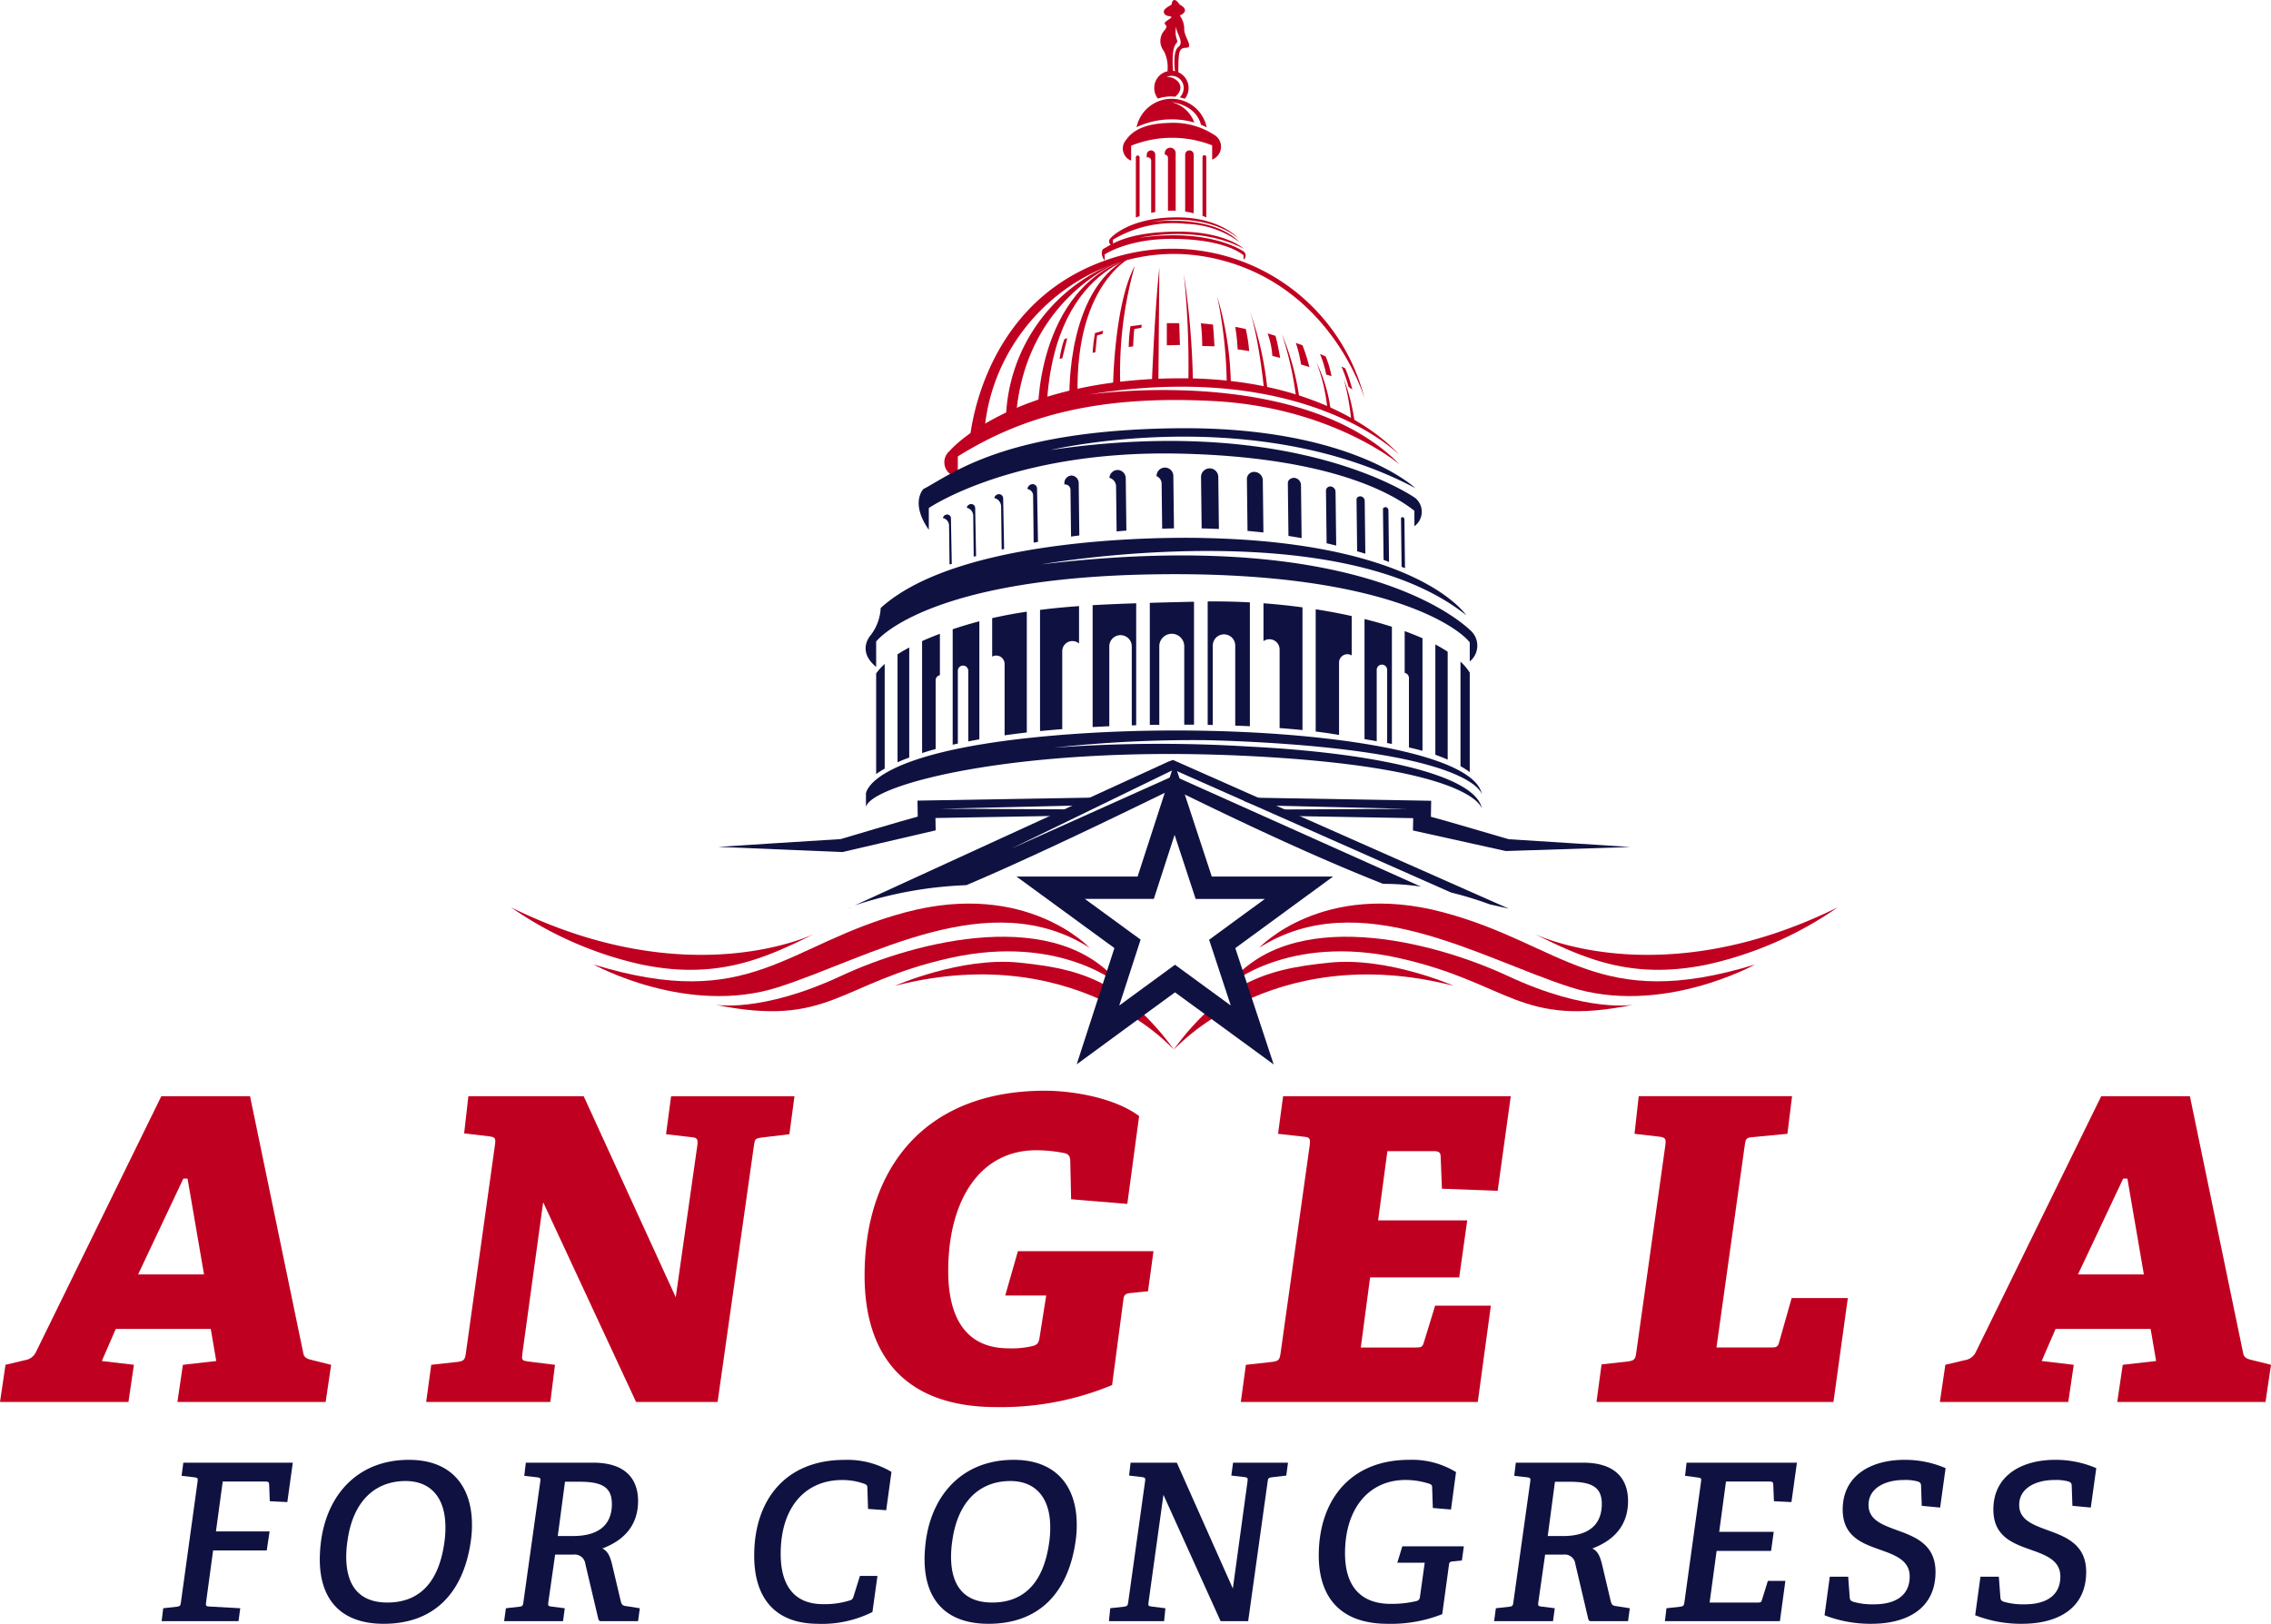
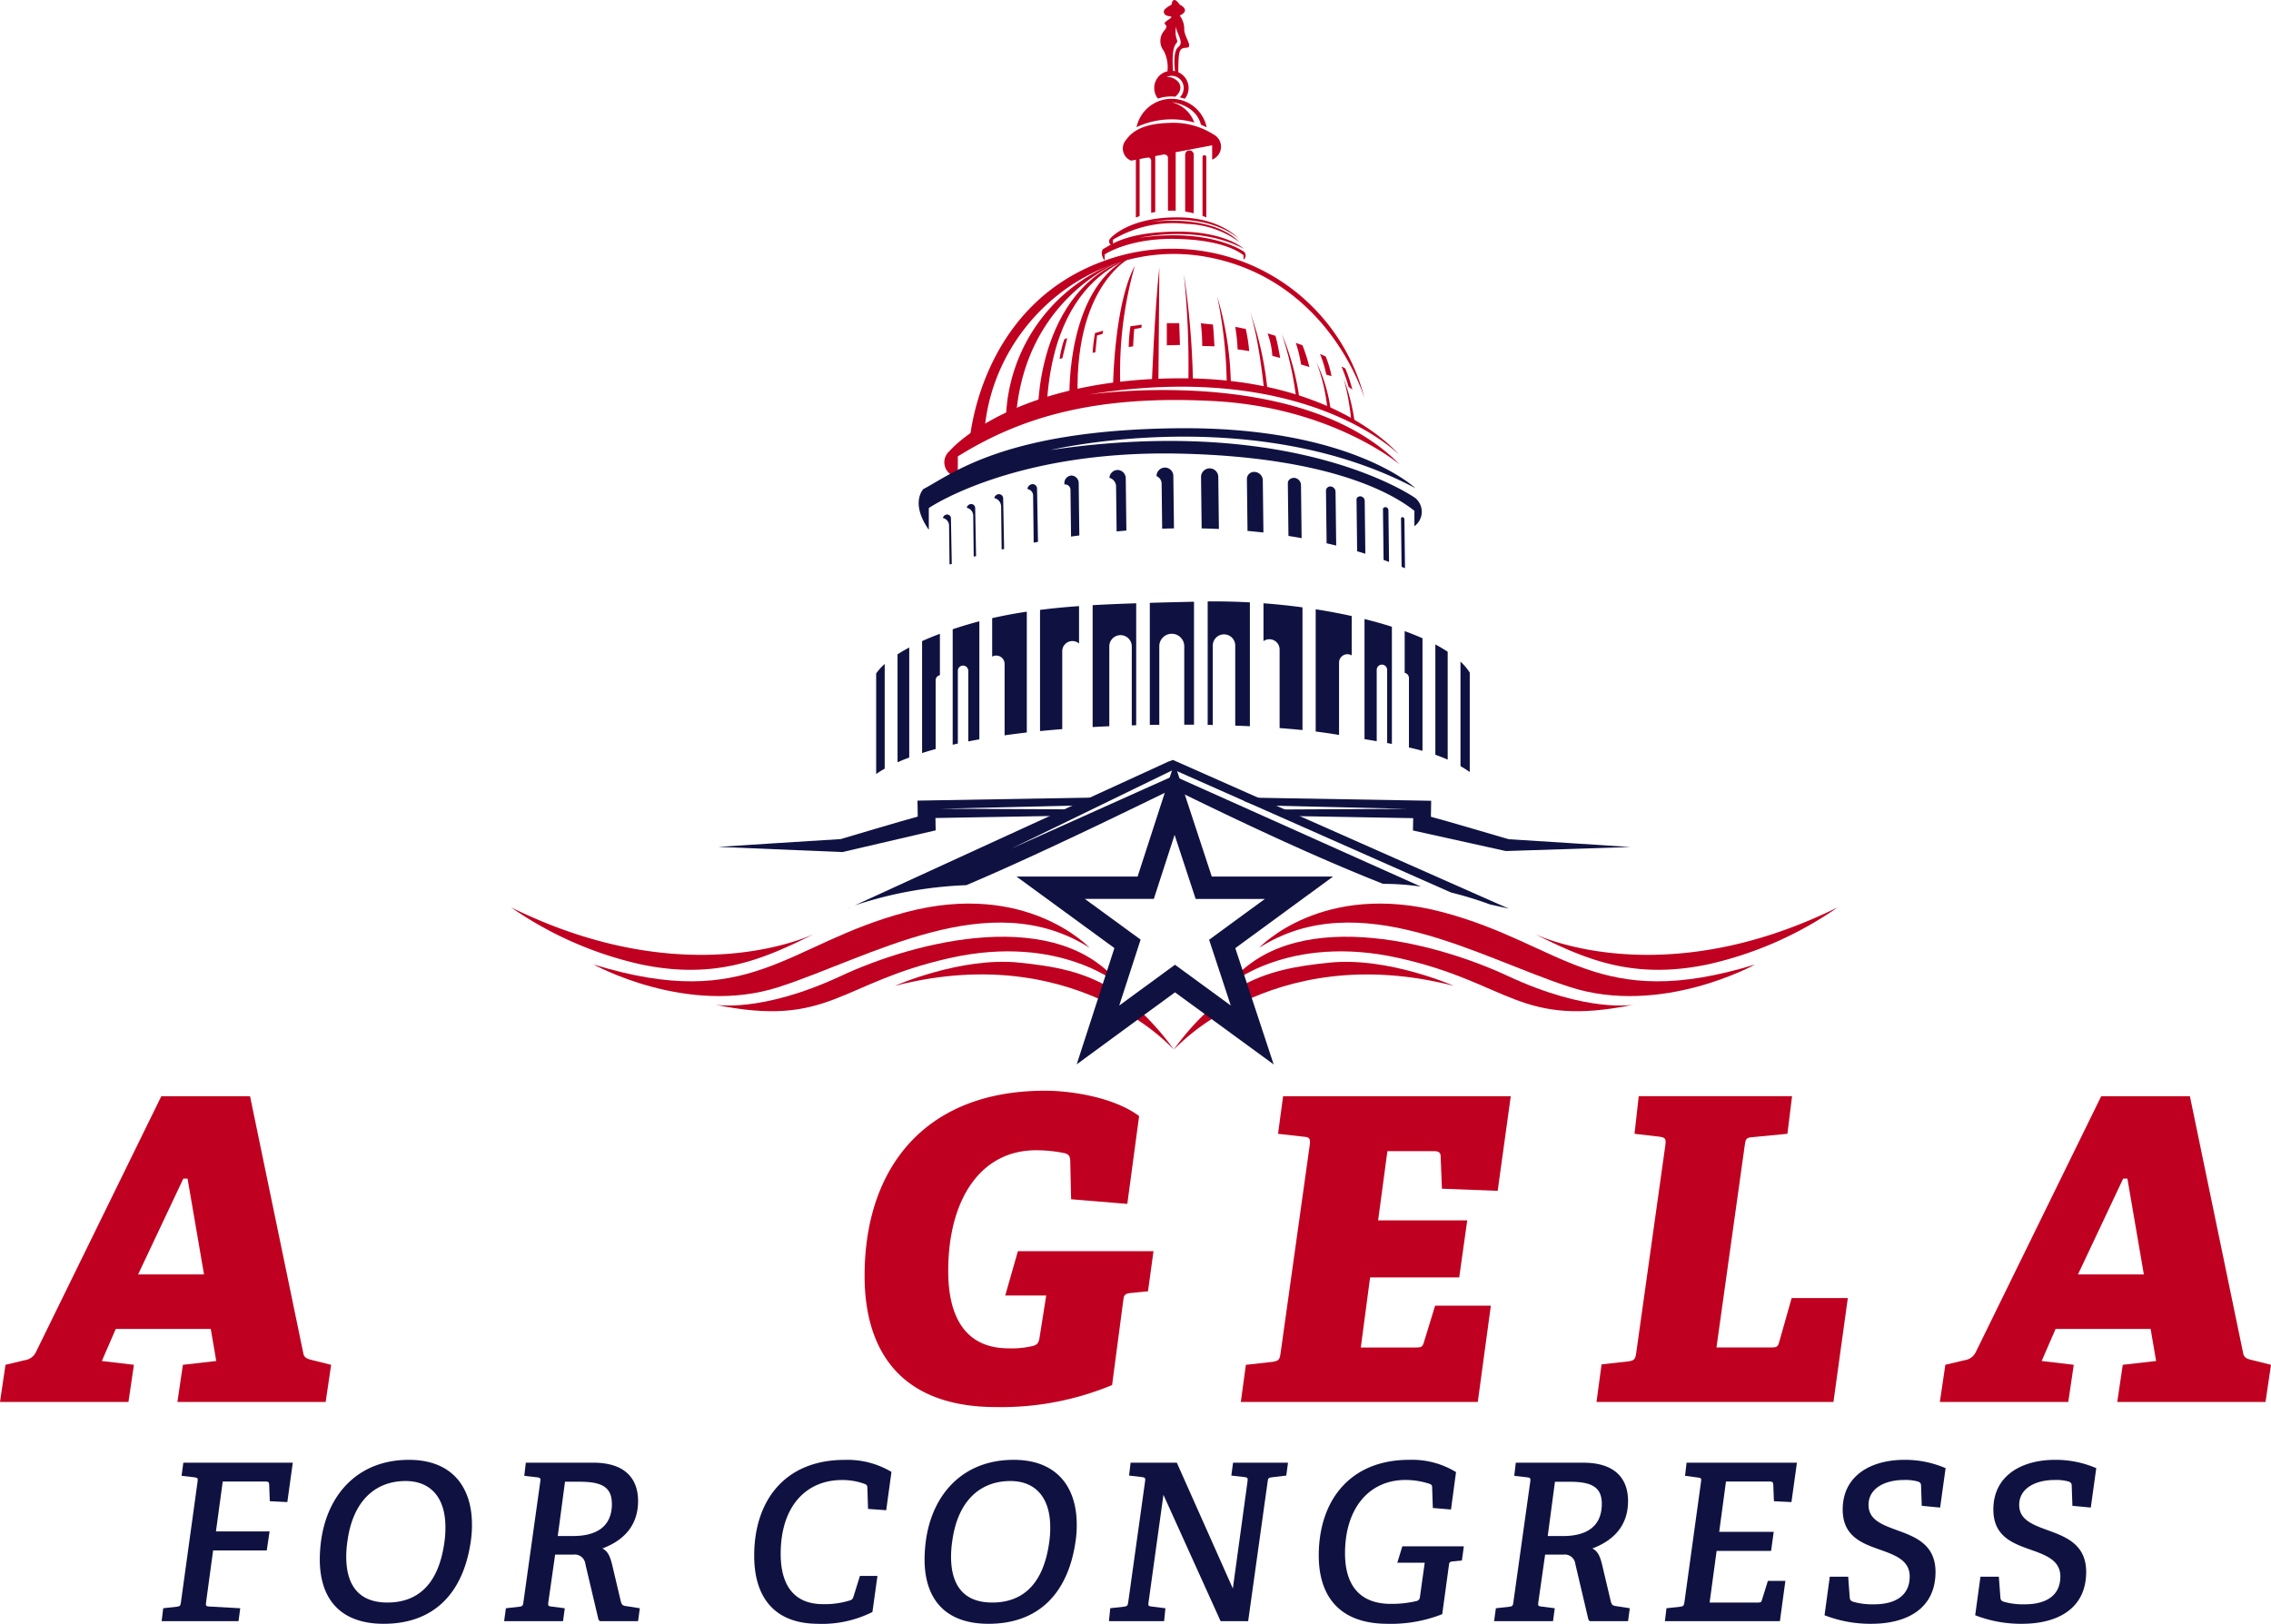
<svg xmlns="http://www.w3.org/2000/svg" id="logo_full_color" width="239.321" height="171.141" viewBox="0 0 239.321 171.141">
  <defs>
    <clipPath id="clip-path">
      <rect id="Rectangle_21" data-name="Rectangle 21" width="239.321" height="171.141" fill="none" />
    </clipPath>
  </defs>
  <g id="Group_6" data-name="Group 6" clip-path="url(#clip-path)">
    <path id="Path_108" data-name="Path 108" d="M119.845,106.254l-.938.638a22.5,22.5,0,0,1,4.8,3.733,28.735,28.735,0,0,0-3.866-4.371" fill="#c00020" />
    <path id="Path_109" data-name="Path 109" d="M117.328,104.336c-3.112-1.961-6.258-2.5-9.914-2.88-6.118-.637-13.1,2.443-13.1,2.443,10.032-2.576,17.654-.566,22.623,1.91Z" fill="#c00020" />
    <path id="Path_110" data-name="Path 110" d="M100.365,50.108a1.555,1.555,0,0,1-.287-2.583c1.435-1.626,8.7-7.747,24.772-7.651s22.573,8.034,22.573,8.034S137.56,37.829,114.616,41.6c0,0,22.406-3.335,32.9,7.365,0,0-7.078-6.025-19.608-6.695s-20.373,1.721-26.972,5.834v2.009Z" fill="#c00020" />
    <path id="Path_111" data-name="Path 111" d="M116.412,27.476V26.82s2.544-1.751,7.55-1.642,6.729,1.45,7.085,1.724v.465a.538.538,0,0,0,.027-.848s-3.556-2.545-11-1.45c0,0,6.1-1.45,11,1.149,0,0-1.942-1.86-7.167-1.806s-6.811,1.395-7.659,1.833c0,0-.411.41.164,1.231" fill="#c00020" />
    <path id="Path_112" data-name="Path 112" d="M117.124,25.835a.444.444,0,0,1-.082-.738c.41-.465,2.489-2.216,7.085-2.189s6.456,2.3,6.456,2.3-2.821-2.883-9.383-1.805c0,0,6.408-.955,9.41,2.106A9.965,9.965,0,0,0,125,23.592a12.366,12.366,0,0,0-7.714,1.669v.574Z" fill="#c00020" />
    <path id="Path_113" data-name="Path 113" d="M102.183,46.473s.956-14.156,14.06-18.938a20.876,20.876,0,0,1,27.546,14.443s-3.444-11.956-15.782-14.73S104.383,34.039,103.713,45.9Z" fill="#c00020" />
    <path id="Path_114" data-name="Path 114" d="M106.008,44.082a18.135,18.135,0,0,1,12.434-16.69s-10.425,3.682-11.382,16.594Z" fill="#c00020" />
    <path id="Path_115" data-name="Path 115" d="M109.4,42.958s.024-14.73,12.267-16.356c0,0-10.5.455-11.358,16.141Z" fill="#c00020" />
    <path id="Path_116" data-name="Path 116" d="M112.7,41.811s-.383-12.051,6.887-14.921c0,0-6.313,2.559-6.026,14.8Z" fill="#c00020" />
    <path id="Path_117" data-name="Path 117" d="M117.295,40.735s.1-8.608,2.295-12.721a40.92,40.92,0,0,0-1.53,12.625Z" fill="#c00020" />
    <path id="Path_118" data-name="Path 118" d="M121.384,40.376s.311-7.867.789-12.171c0,0-.1,11.191-.1,12.147Z" fill="#c00020" />
    <path id="Path_119" data-name="Path 119" d="M125.234,40.065a93.461,93.461,0,0,0-.478-11.191,86.827,86.827,0,0,1,.956,11.287Z" fill="#c00020" />
    <path id="Path_120" data-name="Path 120" d="M129.275,40.376a47.873,47.873,0,0,0-1-9.11,33.939,33.939,0,0,1,1.434,9.254Z" fill="#c00020" />
    <path id="Path_121" data-name="Path 121" d="M133.22,41.165s-.574-5.954-1.65-8.752a34.945,34.945,0,0,1,2.009,8.824Z" fill="#c00020" />
    <path id="Path_122" data-name="Path 122" d="M136.591,41.954a34.225,34.225,0,0,0-1.506-6.743A27.551,27.551,0,0,1,136.95,42.1Z" fill="#c00020" />
    <path id="Path_123" data-name="Path 123" d="M139.891,43.174a18.9,18.9,0,0,0-1.148-4.95,16.056,16.056,0,0,1,1.507,5.165Z" fill="#c00020" />
    <path id="Path_124" data-name="Path 124" d="M142.4,44.321a26.431,26.431,0,0,0-.789-4.376,20.6,20.6,0,0,1,1.148,4.591Z" fill="#c00020" />
    <path id="Path_125" data-name="Path 125" d="M141.362,38.618a17.217,17.217,0,0,1,.753,2.152l.395.287a16.021,16.021,0,0,0-.741-2.224Z" fill="#c00020" />
    <path id="Path_126" data-name="Path 126" d="M140.318,39.646a10.534,10.534,0,0,0-.613-2.07l-.6-.272a11.678,11.678,0,0,1,.658,2.175Z" fill="#c00020" />
    <path id="Path_127" data-name="Path 127" d="M137.986,38.69a17.453,17.453,0,0,0-.731-2.3l-.7-.251a13.035,13.035,0,0,1,.549,2.27Z" fill="#c00020" />
    <path id="Path_128" data-name="Path 128" d="M134.906,37.722s-.287-1.686-.5-2.331l-.825-.251a8.483,8.483,0,0,1,.5,2.367Z" fill="#c00020" />
    <path id="Path_129" data-name="Path 129" d="M131.642,37a17.808,17.808,0,0,0-.359-2.331l-1.112-.216a19.022,19.022,0,0,1,.251,2.368Z" fill="#c00020" />
    <path id="Path_130" data-name="Path 130" d="M127.983,36.5s-.09-1.686-.161-2.295l-1.274-.126a21.427,21.427,0,0,1,.144,2.385Z" fill="#c00020" />
    <path id="Path_131" data-name="Path 131" d="M124.343,36.359l-.072-2.3h-1.309v2.332Z" fill="#c00020" />
    <path id="Path_132" data-name="Path 132" d="M120.326,34.225l-1.2.161a17.3,17.3,0,0,0-.18,2.188l.466-.071s.054-1.363.126-1.83l.735-.125Z" fill="#c00020" />
    <path id="Path_133" data-name="Path 133" d="M115.143,37.184a18.865,18.865,0,0,1,.251-2.08l.861-.251-.072.341-.574.161-.179,1.775Z" fill="#c00020" />
    <path id="Path_134" data-name="Path 134" d="M111.664,37.829a10.837,10.837,0,0,1,.5-2.08l.305-.108-.52,2.116Z" fill="#c00020" />
-     <path id="Path_135" data-name="Path 135" d="M119.2,16.931a1.375,1.375,0,0,1-.5-2.224c1.076-1.542,3.264-1.721,4.627-1.757a7.88,7.88,0,0,1,4.555,1.219,1.456,1.456,0,0,1-.144,2.654V15.317a11.624,11.624,0,0,0-8.536.036Z" fill="#c00020" />
+     <path id="Path_135" data-name="Path 135" d="M119.2,16.931a1.375,1.375,0,0,1-.5-2.224c1.076-1.542,3.264-1.721,4.627-1.757a7.88,7.88,0,0,1,4.555,1.219,1.456,1.456,0,0,1-.144,2.654V15.317Z" fill="#c00020" />
    <path id="Path_136" data-name="Path 136" d="M125.795,22.475V16.3a.448.448,0,1,0-.9,0v6q.441.065.9.175" fill="#c00020" />
    <path id="Path_137" data-name="Path 137" d="M120.092,22.779V16.554a.2.2,0,0,0-.394,0v6.373c.122-.049.252-.1.394-.148" fill="#c00020" />
    <path id="Path_138" data-name="Path 138" d="M127.122,22.9V16.554a.2.2,0,0,0-.4,0v6.2c.131.047.263.1.4.15" fill="#c00020" />
    <path id="Path_139" data-name="Path 139" d="M121.294,15.855a.448.448,0,0,0-.448.448v.3a.346.346,0,0,1,.107-.022.359.359,0,0,1,.359.359v5.493c.14-.031.282-.06.43-.086V16.3a.448.448,0,0,0-.448-.448" fill="#c00020" />
    <path id="Path_140" data-name="Path 140" d="M123.32,15.568a.574.574,0,0,0-.574.574V16.3a.335.335,0,0,1,.335.335V22.21c.264-.011.533-.016.813,0V16.142a.574.574,0,0,0-.574-.574" fill="#c00020" />
    <path id="Path_141" data-name="Path 141" d="M123.446,10.762s2.556.217,3.116,2.391c.2.079.4.167.6.265a3.777,3.777,0,0,0-7.391-.016,8.718,8.718,0,0,1,6.087-.49,3.418,3.418,0,0,0-2.412-2.15" fill="#c00020" />
    <path id="Path_142" data-name="Path 142" d="M123.446,7.462a1.81,1.81,0,0,0-1.421,2.932,4.179,4.179,0,0,1,1.824-.2c.664-.567.641-1.111.35-1.528a1.575,1.575,0,0,0-1.255-.556,1.262,1.262,0,0,1,1.793,1.112,1.415,1.415,0,0,1-.411,1.046,4.948,4.948,0,0,1,.53.143,1.811,1.811,0,0,0-1.41-2.947" fill="#c00020" />
    <path id="Path_143" data-name="Path 143" d="M124.8,3.071a2.413,2.413,0,0,0-.478-1.435c1.243-.573,0-1.148,0-1.148-.765-1.1-.861,0-.861,0-.67.383-1,.622-.717,1.005s1.2.048.334.621.24.335-.334,1.053a1.679,1.679,0,0,0-.1,2.2,3.749,3.749,0,0,1,.382,2.152l.6.125c-.278-3.632.655-2.83.39-3.483a2.327,2.327,0,0,1-.054-1.38c-.089.645.9,1.649.216,2.169-.62.473-.381,2.394-.332,2.74l.327.067c0-2.534.1-2.677.861-2.725s-.239-1.1-.239-1.961" fill="#c00020" />
    <path id="Path_144" data-name="Path 144" d="M154.884,70.89a5.765,5.765,0,0,0-.975-1.158V80.746c.331.191.655.4.975.621Z" fill="#0f1241" />
-     <path id="Path_145" data-name="Path 145" d="M92.809,64.072a5.1,5.1,0,0,1-1.052,2.869s-1.53,1.627.574,3.348V67.611S97.4,60.916,121.6,60.533s32.137,5.644,33.284,7.174v2.008a2.145,2.145,0,0,0,.1-3.251c-1.721-1.627-12.912-10.857-45.241-6.983,0,0,31.134-5.547,44.763,5.356,0,0-4.974-7.651-27.546-8.13,0,0-25.06-.861-34.146,7.365" fill="#0f1241" />
    <path id="Path_146" data-name="Path 146" d="M97.879,55.847v-2.3s8.9-6.121,26.4-5.738,23.529,5.069,24.773,6.025v1.626a1.882,1.882,0,0,0,.1-2.965S136.711,43.6,110.7,47.43c0,0,21.328-5.069,38.449,4.017,0,0-6.791-6.5-25.059-6.312s-23.816,4.877-26.781,6.408c0,0-1.435,1.435.574,4.3" fill="#0f1241" />
    <path id="Path_147" data-name="Path 147" d="M148.061,59.889,148,54.742c0-.1-.083-.238-.182-.237s-.179.035-.178.134l.062,5.1.36.147" fill="#0f1241" />
    <path id="Path_148" data-name="Path 148" d="M146.379,59.225l-.065-5.443a.332.332,0,0,0-.291-.331c-.159,0-.286.072-.284.23l.064,5.33c.192.069.384.142.576.214" fill="#0f1241" />
    <path id="Path_149" data-name="Path 149" d="M143.882,58.364l-.067-5.556a.5.5,0,0,0-.436-.5c-.238,0-.429.114-.426.352l.065,5.439q.432.127.864.262" fill="#0f1241" />
    <path id="Path_150" data-name="Path 150" d="M140.811,57.5l-.069-5.66a.568.568,0,0,0-.509-.568.454.454,0,0,0-.5.448l.067,5.54c.336.076.672.157,1.008.24" fill="#0f1241" />
    <path id="Path_151" data-name="Path 151" d="M137.167,56.718l-.067-5.576a.782.782,0,0,0-.7-.78c-.382.005-.691.211-.686.594l.066,5.529c.464.073.926.149,1.391.233" fill="#0f1241" />
    <path id="Path_152" data-name="Path 152" d="M133.126,56.126a.866.866,0,0,0,.014-.154l-.064-5.332a.9.9,0,0,0-.848-.9.751.751,0,0,0-.828.739l.065,5.477q.828.073,1.661.168" fill="#0f1241" />
    <path id="Path_153" data-name="Path 153" d="M128.442,55.756c0-.029.007-.057.007-.086l-.064-5.356a.91.91,0,1,0-1.817.022l.064,5.356v0q.9.02,1.81.061" fill="#0f1241" />
    <path id="Path_154" data-name="Path 154" d="M112.911,50.118a.8.8,0,0,0-.745.846v.1a.62.62,0,0,1,.062-.006.573.573,0,0,1,.58.567l.06,4.928c.288-.04.578-.08.873-.118l-.066-5.49a.8.8,0,0,0-.765-.828" fill="#0f1241" />
    <path id="Path_155" data-name="Path 155" d="M108.871,52.229l.059,4.949a.092.092,0,0,1,0,.016c.152-.028.3-.057.455-.084l-.1-5.6a.467.467,0,0,0-.5-.484.572.572,0,0,0-.513.519.7.7,0,0,1,.6.682" fill="#0f1241" />
    <path id="Path_156" data-name="Path 156" d="M117.758,49.533a.88.88,0,0,0-.845.829.947.947,0,0,1,.7.9l.057,4.747c.343-.031.682-.063,1.03-.089l-.066-5.49a.886.886,0,0,0-.874-.9" fill="#0f1241" />
    <path id="Path_157" data-name="Path 157" d="M122.753,49.282a.885.885,0,0,0-.874.895v.008a.862.862,0,0,1,.535.787l.057,4.751c.413-.013.825-.027,1.244-.034l-.067-5.533a.885.885,0,0,0-.9-.874" fill="#0f1241" />
    <path id="Path_158" data-name="Path 158" d="M105.5,53.376l.055,4.534.26-.049-.1-5.317a.443.443,0,0,0-.471-.46.529.529,0,0,0-.469.406.919.919,0,0,1,.723.886" fill="#0f1241" />
    <path id="Path_159" data-name="Path 159" d="M102.56,54.353l.052,4.307.247-.046-.093-5.051a.421.421,0,0,0-.447-.437.5.5,0,0,0-.446.386.873.873,0,0,1,.687.841" fill="#0f1241" />
    <path id="Path_160" data-name="Path 160" d="M100.015,55.394l.049,4.092.235-.044-.088-4.8a.4.4,0,0,0-.425-.415.476.476,0,0,0-.424.366.831.831,0,0,1,.653.8" fill="#0f1241" />
-     <path id="Path_161" data-name="Path 161" d="M131.7,78.69a152.906,152.906,0,0,0-20.621.112,135.165,135.165,0,0,1,16.092-.792q2.22.054,4.544.17c22.6,1.151,24.329,5.109,24.452,5.554-.979-5.494-25.578-7.917-45.255-6.2-19.727,1.721-19.578,6.193-19.656,6.025v1.507c.5-2.439,16.5-6.6,40.459-5.38,22.6,1.15,24.329,5.108,24.452,5.554-.644-3.614-11.506-5.9-24.467-6.551" fill="#0f1241" />
    <path id="Path_162" data-name="Path 162" d="M113.979,85.309l-14.792-.075,16.017-.377,1.192-.44-.007-.378-18.773.328-.932.016s.023,1.309.029,1.685c-1.2.3-7.939,2.321-8.125,2.368-.211,0-12.9.822-12.9.822l13.084.546,9.83-2.289s-.018-1.037-.023-1.3l13.584-.237Z" fill="#0f1241" />
    <path id="Path_163" data-name="Path 163" d="M133.53,85.324l14.792-.075L132.3,84.871l-1.191-.439.006-.378,18.773.328.932.016s-.022,1.309-.029,1.685c1.2.3,8.011,2.321,8.2,2.368.211,0,12.825.822,12.825.822l-13.135.422L148.9,87.53s.018-1.037.023-1.3l-13.585-.238Z" fill="#0f1241" />
    <path id="Path_164" data-name="Path 164" d="M152.559,68.686c-.4-.263-.835-.518-1.3-.766V79.55c.453.156.886.326,1.3.511Z" fill="#0f1241" />
    <path id="Path_165" data-name="Path 165" d="M94.584,80.337c.371-.165.779-.333,1.233-.5v-11.6c-.462.245-.869.487-1.233.723Z" fill="#0f1241" />
    <path id="Path_166" data-name="Path 166" d="M92.331,70.979v10.6a10.557,10.557,0,0,1,.9-.566V69.978a6.09,6.09,0,0,0-.9,1" fill="#0f1241" />
    <path id="Path_167" data-name="Path 167" d="M121.168,63.537V76.4c.336-.007.669-.008,1-.012V68.113a1.315,1.315,0,0,1,2.63,0v8.264c.342,0,.688,0,1.028,0V63.419c-1.642.038-3.193.075-4.663.118" fill="#0f1241" />
    <path id="Path_168" data-name="Path 168" d="M115.143,63.787v12.84c.583-.033,1.17-.06,1.757-.086V68.125a1.184,1.184,0,0,1,2.368,0v8.326c.155,0,.31-.012.466-.016V63.582c-1.62.055-3.144.119-4.591.2" fill="#0f1241" />
    <path id="Path_169" data-name="Path 169" d="M127.266,63.391V76.4c.181,0,.359.008.538.012V68.077a1.184,1.184,0,1,1,2.367,0v8.4c.521.018,1.037.039,1.543.064V63.489c-1.484-.081-2.973-.115-4.448-.1" fill="#0f1241" />
    <path id="Path_170" data-name="Path 170" d="M109.6,64.277V77.053c.767-.076,1.55-.144,2.341-.207V68.639a1.071,1.071,0,0,1,1.77-.816V63.881c-1.435.1-2.8.232-4.111.4" fill="#0f1241" />
    <path id="Path_171" data-name="Path 171" d="M133.148,63.582v3.991a1.061,1.061,0,0,1,.621-.2,1.077,1.077,0,0,1,1.077,1.076v8.286c.838.063,1.647.133,2.412.211V64.013c-1.347-.182-2.723-.327-4.11-.431" fill="#0f1241" />
    <path id="Path_172" data-name="Path 172" d="M104.556,65.15v4.057a.873.873,0,0,1,.425-.114.886.886,0,0,1,.885.885V77.5q1.14-.161,2.34-.3V64.467c-1.248.187-2.459.411-3.65.683" fill="#0f1241" />
    <path id="Path_173" data-name="Path 173" d="M141.111,69.835a.885.885,0,0,1,.884-.885.867.867,0,0,1,.449.127V64.928c-1.219-.27-2.49-.509-3.794-.712V77.1c.669.082,1.3.17,1.887.265l.574.094Z" fill="#0f1241" />
    <path id="Path_174" data-name="Path 174" d="M100.395,66.322V78.49c.178-.041.36-.081.544-.122V70.7a.55.55,0,0,1,1.1,0v7.443c.377-.075.762-.148,1.166-.22V65.48c-.94.247-1.874.525-2.811.842" fill="#0f1241" />
    <path id="Path_175" data-name="Path 175" d="M98.6,71.7a.55.55,0,0,1,.449-.54V66.8l-.115.042c-.645.244-1.228.487-1.763.728V79.368q.665-.213,1.429-.424Z" fill="#0f1241" />
    <path id="Path_176" data-name="Path 176" d="M148.027,66.517v4.4a.551.551,0,0,1,.449.54V78.78c.5.113.977.229,1.429.354V67.269q-.885-.391-1.878-.752" fill="#0f1241" />
    <path id="Path_177" data-name="Path 177" d="M143.794,65.244V77.9c.445.075.871.147,1.286.219V70.6a.55.55,0,1,1,1.1,0v7.713l.5.092V66.057c-.913-.292-1.877-.563-2.882-.813" fill="#0f1241" />
    <path id="Path_178" data-name="Path 178" d="M172.174,105.884s-4.8.934-13.294-3.027c-7.929-3.7-22.956-7.521-29.527,1.078,0,0,6.3-5.594,18.058-2.964s12.658,7.392,24.763,4.913" fill="#c00020" />
    <path id="Path_179" data-name="Path 179" d="M184.955,101.653s-9.877,5.483-19.5,2.379-22.226-10.853-32.761-4.142c0,0,6.626-7.122,19.337-3.752s16.257,10.639,32.926,5.515" fill="#c00020" />
    <path id="Path_180" data-name="Path 180" d="M193.655,95.633a38.633,38.633,0,0,1-13.774,6.029c-7.879,1.626-12.9-.6-18.216-3.255,0,0,13.131,6.54,31.99-2.774" fill="#c00020" />
    <path id="Path_181" data-name="Path 181" d="M75.338,105.884s4.8.934,13.294-3.027c7.929-3.7,22.956-7.521,29.527,1.078,0,0-6.3-5.594-18.058-2.964s-12.658,7.392-24.763,4.913" fill="#c00020" />
    <path id="Path_182" data-name="Path 182" d="M62.557,101.653s9.877,5.483,19.5,2.379,22.226-10.853,32.76-4.142c0,0-6.625-7.122-19.336-3.752s-16.257,10.639-32.926,5.515" fill="#c00020" />
    <path id="Path_183" data-name="Path 183" d="M53.857,95.633a38.633,38.633,0,0,0,13.774,6.029c7.879,1.626,12.9-.6,18.216-3.255,0,0-13.131,6.54-31.99-2.774" fill="#c00020" />
    <path id="Path_184" data-name="Path 184" d="M127.845,106.019a27.72,27.72,0,0,0-4.165,4.621,23.075,23.075,0,0,1,5.135-3.91Z" fill="#c00020" />
    <path id="Path_185" data-name="Path 185" d="M140.1,101.456c-3.508.365-6.584.876-9.607,2.652l.47,1.494c5-2.378,12.5-4.2,22.24-1.7,0,0-6.986-3.081-13.1-2.443" fill="#c00020" />
    <path id="Path_186" data-name="Path 186" d="M134.222,112.187l-10.4-7.6-10.358,7.588,3.973-12.252-10.322-7.54h12.767l3.881-11.969L127.7,92.387h12.778l-10.3,7.542Zm-19.9-17.448,5.877,4.293-2.252,6.948,5.874-4.3,5.879,4.295-2.282-6.93,5.874-4.3H126L123.78,87.99l-2.188,6.749Z" fill="#0f1241" />
    <path id="Path_187" data-name="Path 187" d="M101.838,93.293c9.259-3.935,21.226-9.931,21.779-10.14.539.195,11.994,6.015,22.138,10a27.364,27.364,0,0,1,3.981.29L123.679,81.767l-17.134,7.688,17.134-8.334,29.235,12.945a38.4,38.4,0,0,1,4.092,1.253l2,.451L123.6,80.093l-.5.188L90.083,95.421a42.026,42.026,0,0,1,11.755-2.128" fill="#0f1241" />
    <path id="Path_188" data-name="Path 188" d="M89.543,95.669l-.094.043.094-.007Z" fill="#0f1241" />
    <path id="Path_189" data-name="Path 189" d="M18.65,169.341c.323-.046.369-.115.416-.462l1.753-12.712c.046-.347.023-.415-.3-.462l-1.384-.161.185-1.384H30.855l-.576,4.153-1.846-.092-.069-1.777c0-.231-.116-.3-.369-.3H23.472l-.715,5.26H28.41l-.3,2.007H22.458l-.739,5.446c-.047.369-.023.438.3.461l3.3.184-.185,1.361h-8.1L17.2,169.5Z" fill="#0f1241" />
    <path id="Path_190" data-name="Path 190" d="M33.7,164.358a15,15,0,0,1,.139-1.984c.669-4.891,3.9-8.514,9.252-8.514,4.66,0,6.644,3,6.644,6.807a11.2,11.2,0,0,1-.116,1.73c-.761,5.422-3.807,8.744-9.182,8.744-4.707,0-6.737-2.769-6.737-6.783M46.824,162.6a10.528,10.528,0,0,0,.115-1.638c0-3.137-1.568-4.868-4.2-4.868-3.114,0-5.514,2.007-6.113,6.252a11.479,11.479,0,0,0-.139,1.708c0,3.275,1.546,4.845,4.337,4.845,3.046,0,5.353-1.731,6-6.3" fill="#0f1241" />
    <path id="Path_191" data-name="Path 191" d="M61.687,164.842a1.123,1.123,0,0,0-1.27-.992H58.5l-.714,5.006c-.045.37-.023.415.277.461l1.453.185-.184,1.361H53.126l.186-1.361,1.431-.161c.321-.046.368-.115.415-.485l1.775-12.689c.046-.347.024-.415-.3-.462l-1.384-.161.162-1.384h7.1c3.553,0,4.73,1.868,4.73,4.037,0,2.422-1.315,4.084-3.76,5.006.691.347.876,1.039,1.131,2.147l.807,3.414c.091.345.184.462.53.507l1.476.231-.184,1.361H63.208l-.138-.161Zm2.791-6.345c0-1.8-1.108-2.33-3.415-2.33H59.541l-.762,5.722H60.4c2.237,0,4.083-.831,4.083-3.392" fill="#0f1241" />
    <path id="Path_192" data-name="Path 192" d="M86.238,171.141c-4.775,0-6.76-2.953-6.76-7.176,0-5.883,3.3-10.1,9.529-10.1a9.011,9.011,0,0,1,4.937,1.269l-.554,4.037-1.915-.138-.069-2.168c0-.278-.046-.369-.276-.462a6.809,6.809,0,0,0-2.4-.415c-3.761,0-6.46,2.745-6.46,7.775,0,3.46,1.523,5.306,4.452,5.306a8.768,8.768,0,0,0,2.908-.415c.184-.07.254-.185.323-.415l.669-2.146h1.845l-.53,3.807a11.9,11.9,0,0,1-5.7,1.246" fill="#0f1241" />
    <path id="Path_193" data-name="Path 193" d="M97.432,164.358a15.167,15.167,0,0,1,.139-1.984c.669-4.891,3.9-8.514,9.252-8.514,4.66,0,6.644,3,6.644,6.807a11.318,11.318,0,0,1-.115,1.73c-.762,5.422-3.808,8.744-9.183,8.744-4.707,0-6.737-2.769-6.737-6.783M110.56,162.6a10.527,10.527,0,0,0,.115-1.638c0-3.137-1.569-4.868-4.2-4.868-3.114,0-5.514,2.007-6.113,6.252a11.479,11.479,0,0,0-.139,1.708c0,3.275,1.546,4.845,4.337,4.845,3.046,0,5.353-1.731,6-6.3" fill="#0f1241" />
    <path id="Path_194" data-name="Path 194" d="M121.037,168.857c-.046.369-.046.415.3.461l1.476.185-.138,1.361h-5.814L117,169.5l1.453-.162c.323-.046.393-.115.438-.462l1.777-12.735c.046-.346.023-.415-.3-.461l-1.385-.162.162-1.36h4.869l5.906,13.265,1.545-11.282c.047-.346.023-.415-.3-.461l-1.407-.162.184-1.36h5.791l-.184,1.36-1.546.185c-.323.047-.369.092-.415.438l-2.054,14.72h-2.907l-6.022-13.313Z" fill="#0f1241" />
    <path id="Path_195" data-name="Path 195" d="M152.7,164.888l-.715,5.237a14.644,14.644,0,0,1-5.745,1.016c-5.283,0-7.268-3.115-7.268-7.2,0-5.744,3.253-10.082,9.529-10.082a8.873,8.873,0,0,1,4.937,1.292l-.53,3.945-1.915-.161-.069-2.1c0-.23-.024-.345-.254-.438a8.141,8.141,0,0,0-2.561-.415c-3.807,0-6.368,2.953-6.368,7.728,0,3.485,1.661,5.33,4.822,5.33a11.38,11.38,0,0,0,2.723-.3.449.449,0,0,0,.346-.415l.507-3.623H147.25l.531-1.73h6.482l-.207,1.5-.946.092c-.276.023-.392.093-.415.323" fill="#0f1241" />
    <path id="Path_196" data-name="Path 196" d="M166.012,164.842a1.122,1.122,0,0,0-1.27-.992h-1.915l-.714,5.006c-.046.37-.024.415.276.461l1.454.185-.185,1.361h-6.206l.185-1.361,1.43-.161c.323-.046.369-.115.416-.485l1.776-12.689c.046-.347.023-.415-.3-.462l-1.385-.161.163-1.384h7.1c3.553,0,4.73,1.868,4.73,4.037,0,2.422-1.315,4.084-3.761,5.006.692.347.877,1.039,1.131,2.147l.807,3.414c.092.345.185.462.531.507l1.476.231-.184,1.361h-4.038l-.138-.161ZM168.8,158.5c0-1.8-1.107-2.33-3.414-2.33h-1.523l-.761,5.722h1.615c2.237,0,4.083-.831,4.083-3.392" fill="#0f1241" />
    <path id="Path_197" data-name="Path 197" d="M177.066,169.341c.323-.046.393-.115.438-.462l1.753-12.712c.047-.347.024-.392-.3-.438l-1.384-.185.161-1.384h11.628l-.577,4.153-1.846-.092-.069-1.754c0-.23-.116-.323-.346-.323h-4.637l-.716,5.306h5.746l-.278,2.007H180.9l-.738,5.446h5.1c.254,0,.346-.046.392-.208l.647-2.077h1.845l-.577,4.245H175.451l.162-1.361Z" fill="#0f1241" />
    <path id="Path_198" data-name="Path 198" d="M202.1,156.144a4.772,4.772,0,0,0-1.454-.161c-1.984,0-3.737.853-3.737,2.63,0,1.522,1.337,2.053,2.907,2.63,1.915.692,4.152,1.476,4.152,4.429,0,3.876-3.022,5.469-6.76,5.469a13.336,13.336,0,0,1-4.936-.9l.553-4.061h1.938l.161,2.146c.024.254.047.392.416.507a7.321,7.321,0,0,0,2.146.254c2.352,0,3.76-.992,3.76-2.93,0-1.615-1.361-2.192-2.907-2.745-1.938-.693-4.153-1.362-4.153-4.315,0-3.576,2.977-5.237,6.507-5.237a10.821,10.821,0,0,1,4.337.877l-.576,4.153-1.939-.184-.069-2.054c0-.254-.046-.415-.346-.508" fill="#0f1241" />
    <path id="Path_199" data-name="Path 199" d="M217.977,156.144a4.772,4.772,0,0,0-1.454-.161c-1.984,0-3.737.853-3.737,2.63,0,1.522,1.337,2.053,2.907,2.63,1.915.692,4.152,1.476,4.152,4.429,0,3.876-3.021,5.469-6.76,5.469a13.347,13.347,0,0,1-4.937-.9l.555-4.061h1.937l.161,2.146c.024.254.047.392.416.507a7.321,7.321,0,0,0,2.146.254c2.353,0,3.76-.992,3.76-2.93,0-1.615-1.361-2.192-2.907-2.745-1.938-.693-4.153-1.362-4.153-4.315,0-3.576,2.977-5.237,6.507-5.237a10.821,10.821,0,0,1,4.337.877l-.577,4.153-1.938-.184-.069-2.054c0-.254-.046-.415-.346-.508" fill="#0f1241" />
    <path id="Path_200" data-name="Path 200" d="M22.789,143.444l-.578-3.383H12.2l-1.469,3.383,3.382.4-.578,3.917H0l.579-3.917,2.047-.489a1.514,1.514,0,0,0,1.158-.846L17,115.536H26.35L31.958,142.6c.089.534.446.623.98.757l1.958.489-.578,3.917H18.695l.579-3.917Zm-8.234-9.125H21.5l-1.735-10.1h-.445Z" fill="#c00020" />
-     <path id="Path_201" data-name="Path 201" d="M55.057,142.6c-.089.712-.089.8.579.891l2.849.355-.49,3.917H44.91l.534-3.917,2.8-.311c.623-.089.757-.223.846-.89l3.071-21.988c.089-.668.044-.8-.579-.891l-2.67-.312.445-3.916H61.511l9.7,21.187,2.271-15.979c.089-.668,0-.846-.579-.89l-2.715-.313.534-4h13l-.534,4-2.983.357c-.623.089-.668.178-.756.846l-3.828,27.017h-8.59l-9.792-21.053Z" fill="#c00020" />
    <path id="Path_202" data-name="Path 202" d="M118.394,136.9l-1.2,9.08A30.51,30.51,0,0,1,105,148.3c-10.283,0-13.888-6.143-13.888-13.843,0-11.306,6.32-19.5,19.006-19.5,2.848,0,7.3.712,9.925,2.671l-1.246,9.257-5.92-.489-.088-3.873c0-.578-.089-.846-.579-.979a14.728,14.728,0,0,0-3.027-.312c-5.875,0-9.258,5.208-9.258,12.73,0,4.986,1.914,8.146,6.366,8.146a9.336,9.336,0,0,0,2.626-.268c.4-.133.534-.311.623-.8l.711-4.5h-4.317l1.335-4.673h14.288l-.579,4.228-1.78.178c-.534.044-.757.178-.8.623" fill="#c00020" />
    <path id="Path_203" data-name="Path 203" d="M134.1,143.533c.622-.089.756-.223.845-.89L138.02,120.7c.089-.668,0-.846-.579-.891l-2.759-.311.533-3.962h23.992l-1.38,9.971-5.875-.223-.134-3.383c0-.445-.223-.578-.712-.578h-4.9l-.978,7.3h9.391l-.845,6.009h-9.392l-.979,7.388h5.831c.489,0,.667-.044.8-.489l1.2-3.917h5.875l-1.38,10.149h-24.97l.534-3.917Z" fill="#c00020" />
    <path id="Path_204" data-name="Path 204" d="M171.58,143.489c.623-.09.757-.223.846-.891l3.071-21.9c.089-.668,0-.8-.579-.891l-2.67-.311.444-3.962H188.85l-.49,3.962-3.694.356c-.668.044-.712.222-.8.846l-2.982,21.319h5.786c.489,0,.668-.044.8-.489l1.336-4.718h5.92l-1.514,10.949h-24.97l.534-3.96Z" fill="#c00020" />
    <path id="Path_205" data-name="Path 205" d="M227.214,143.444l-.578-3.383H216.622l-1.469,3.383,3.382.4-.578,3.917H204.425l.579-3.917,2.047-.489a1.514,1.514,0,0,0,1.158-.846l13.219-26.973h9.347l5.608,27.062c.089.534.446.623.98.757l1.958.489-.578,3.917H223.12l.579-3.917Zm-8.234-9.125h6.943l-1.735-10.1h-.445Z" fill="#c00020" />
  </g>
</svg>